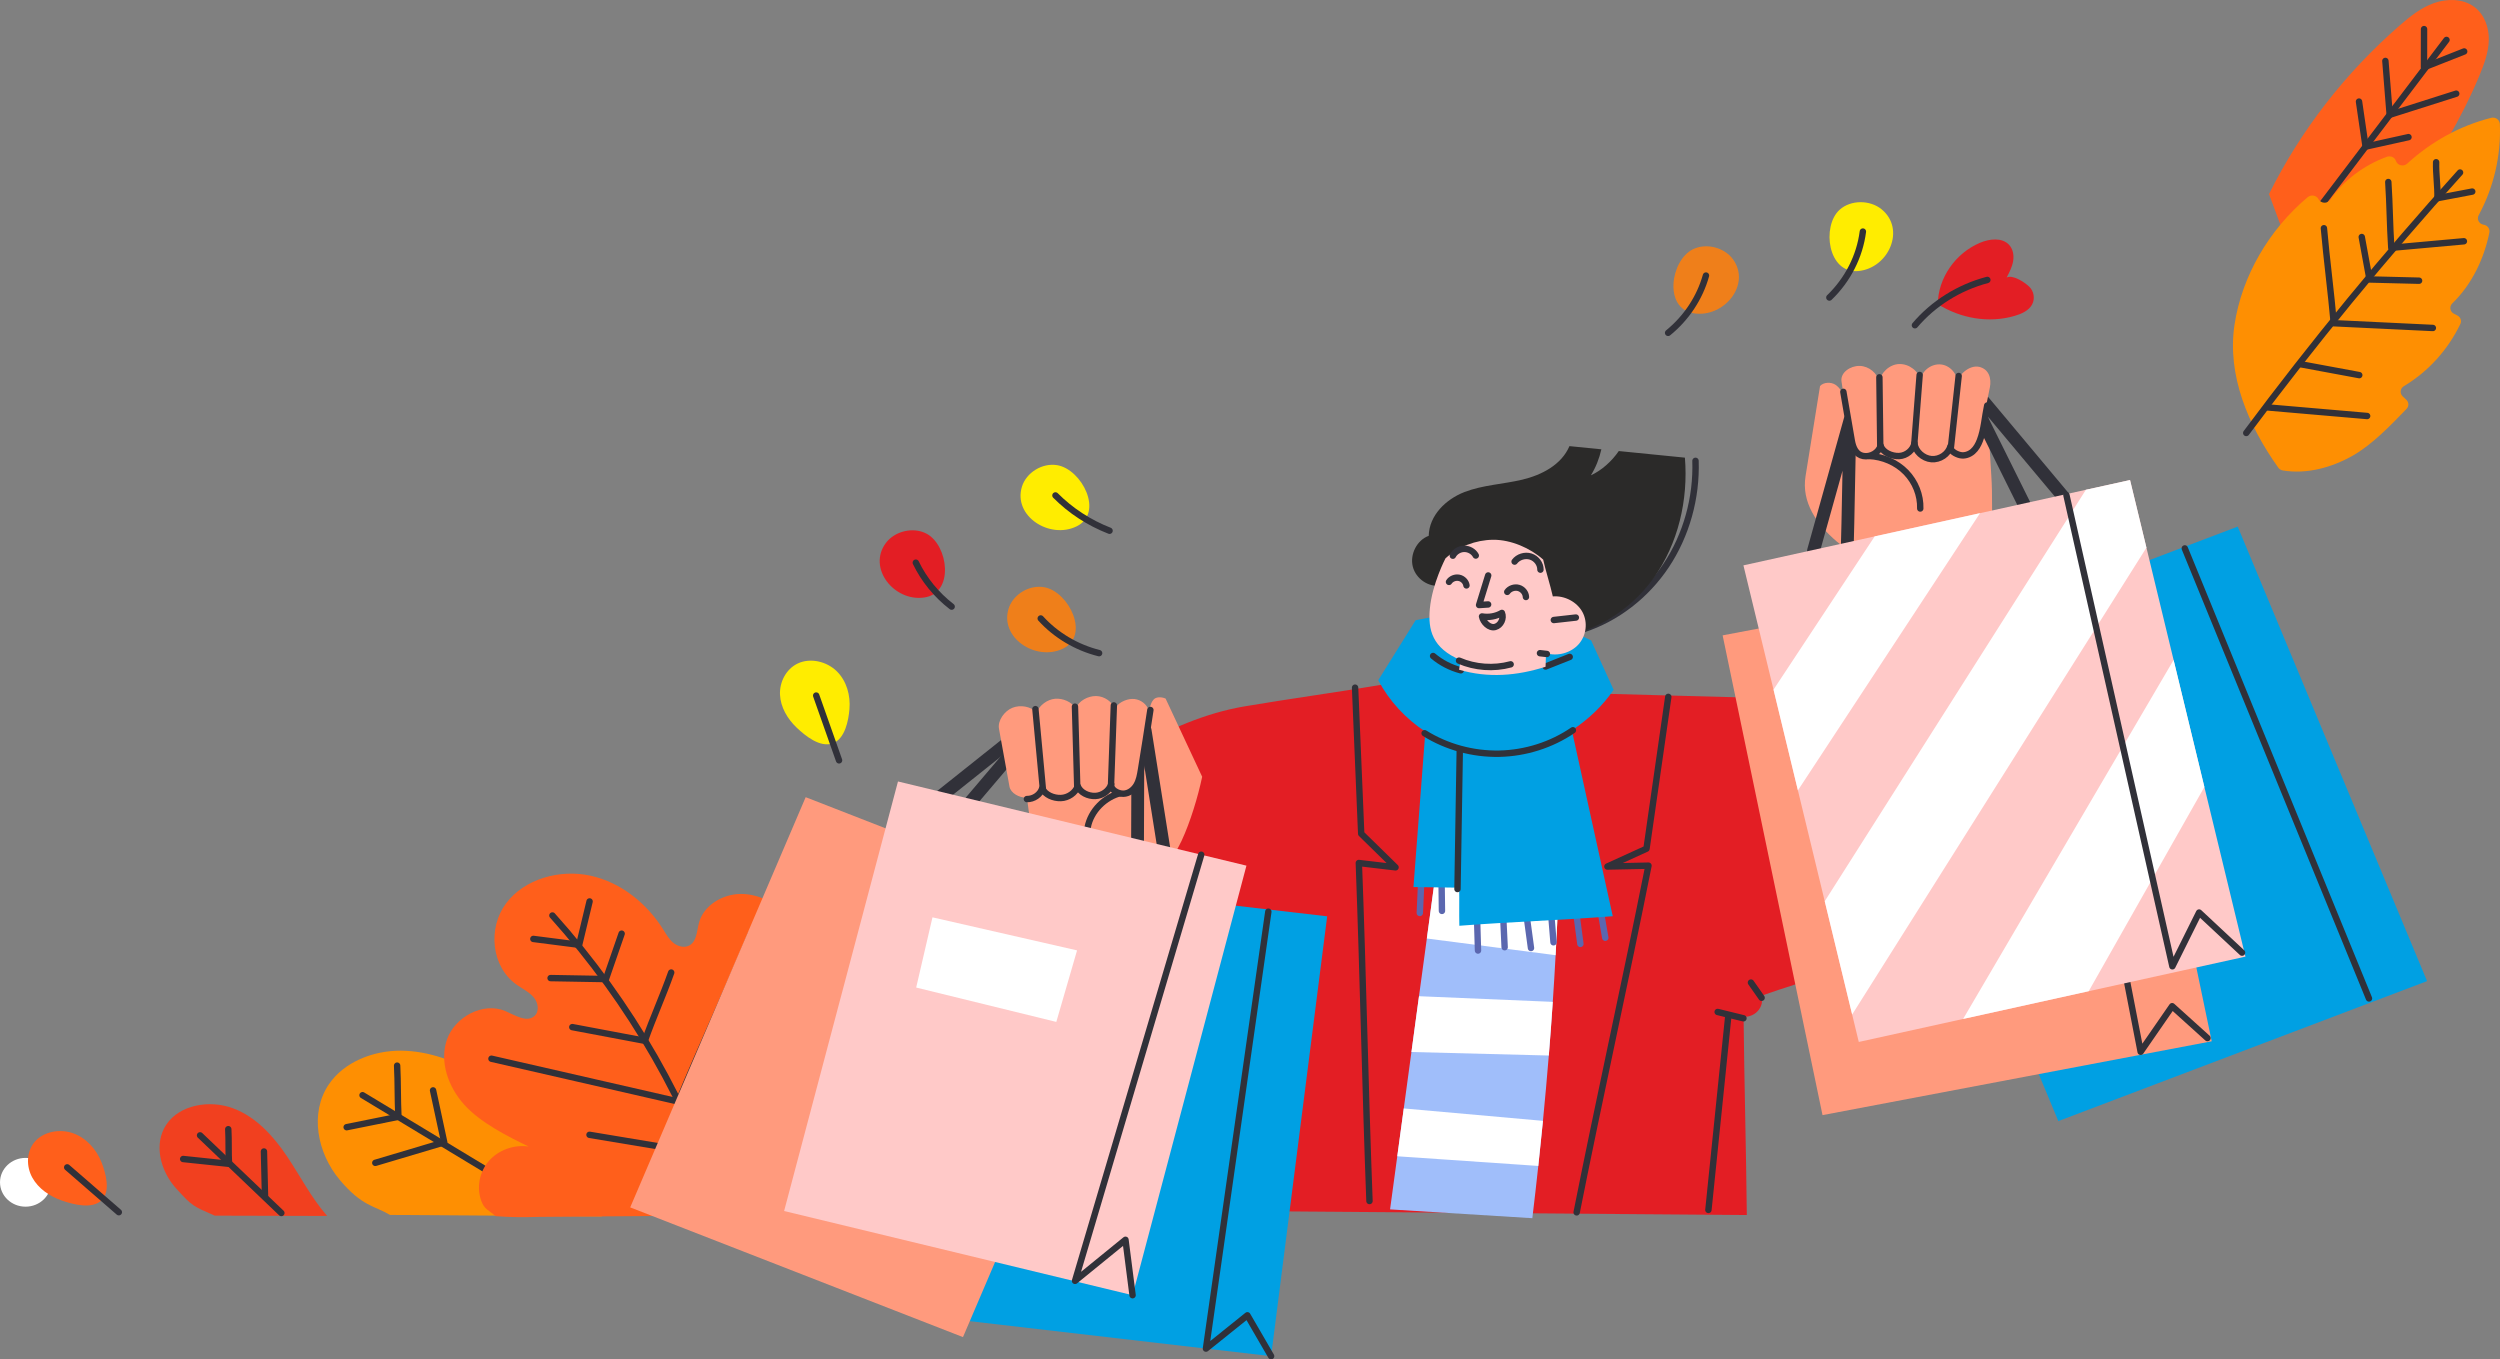
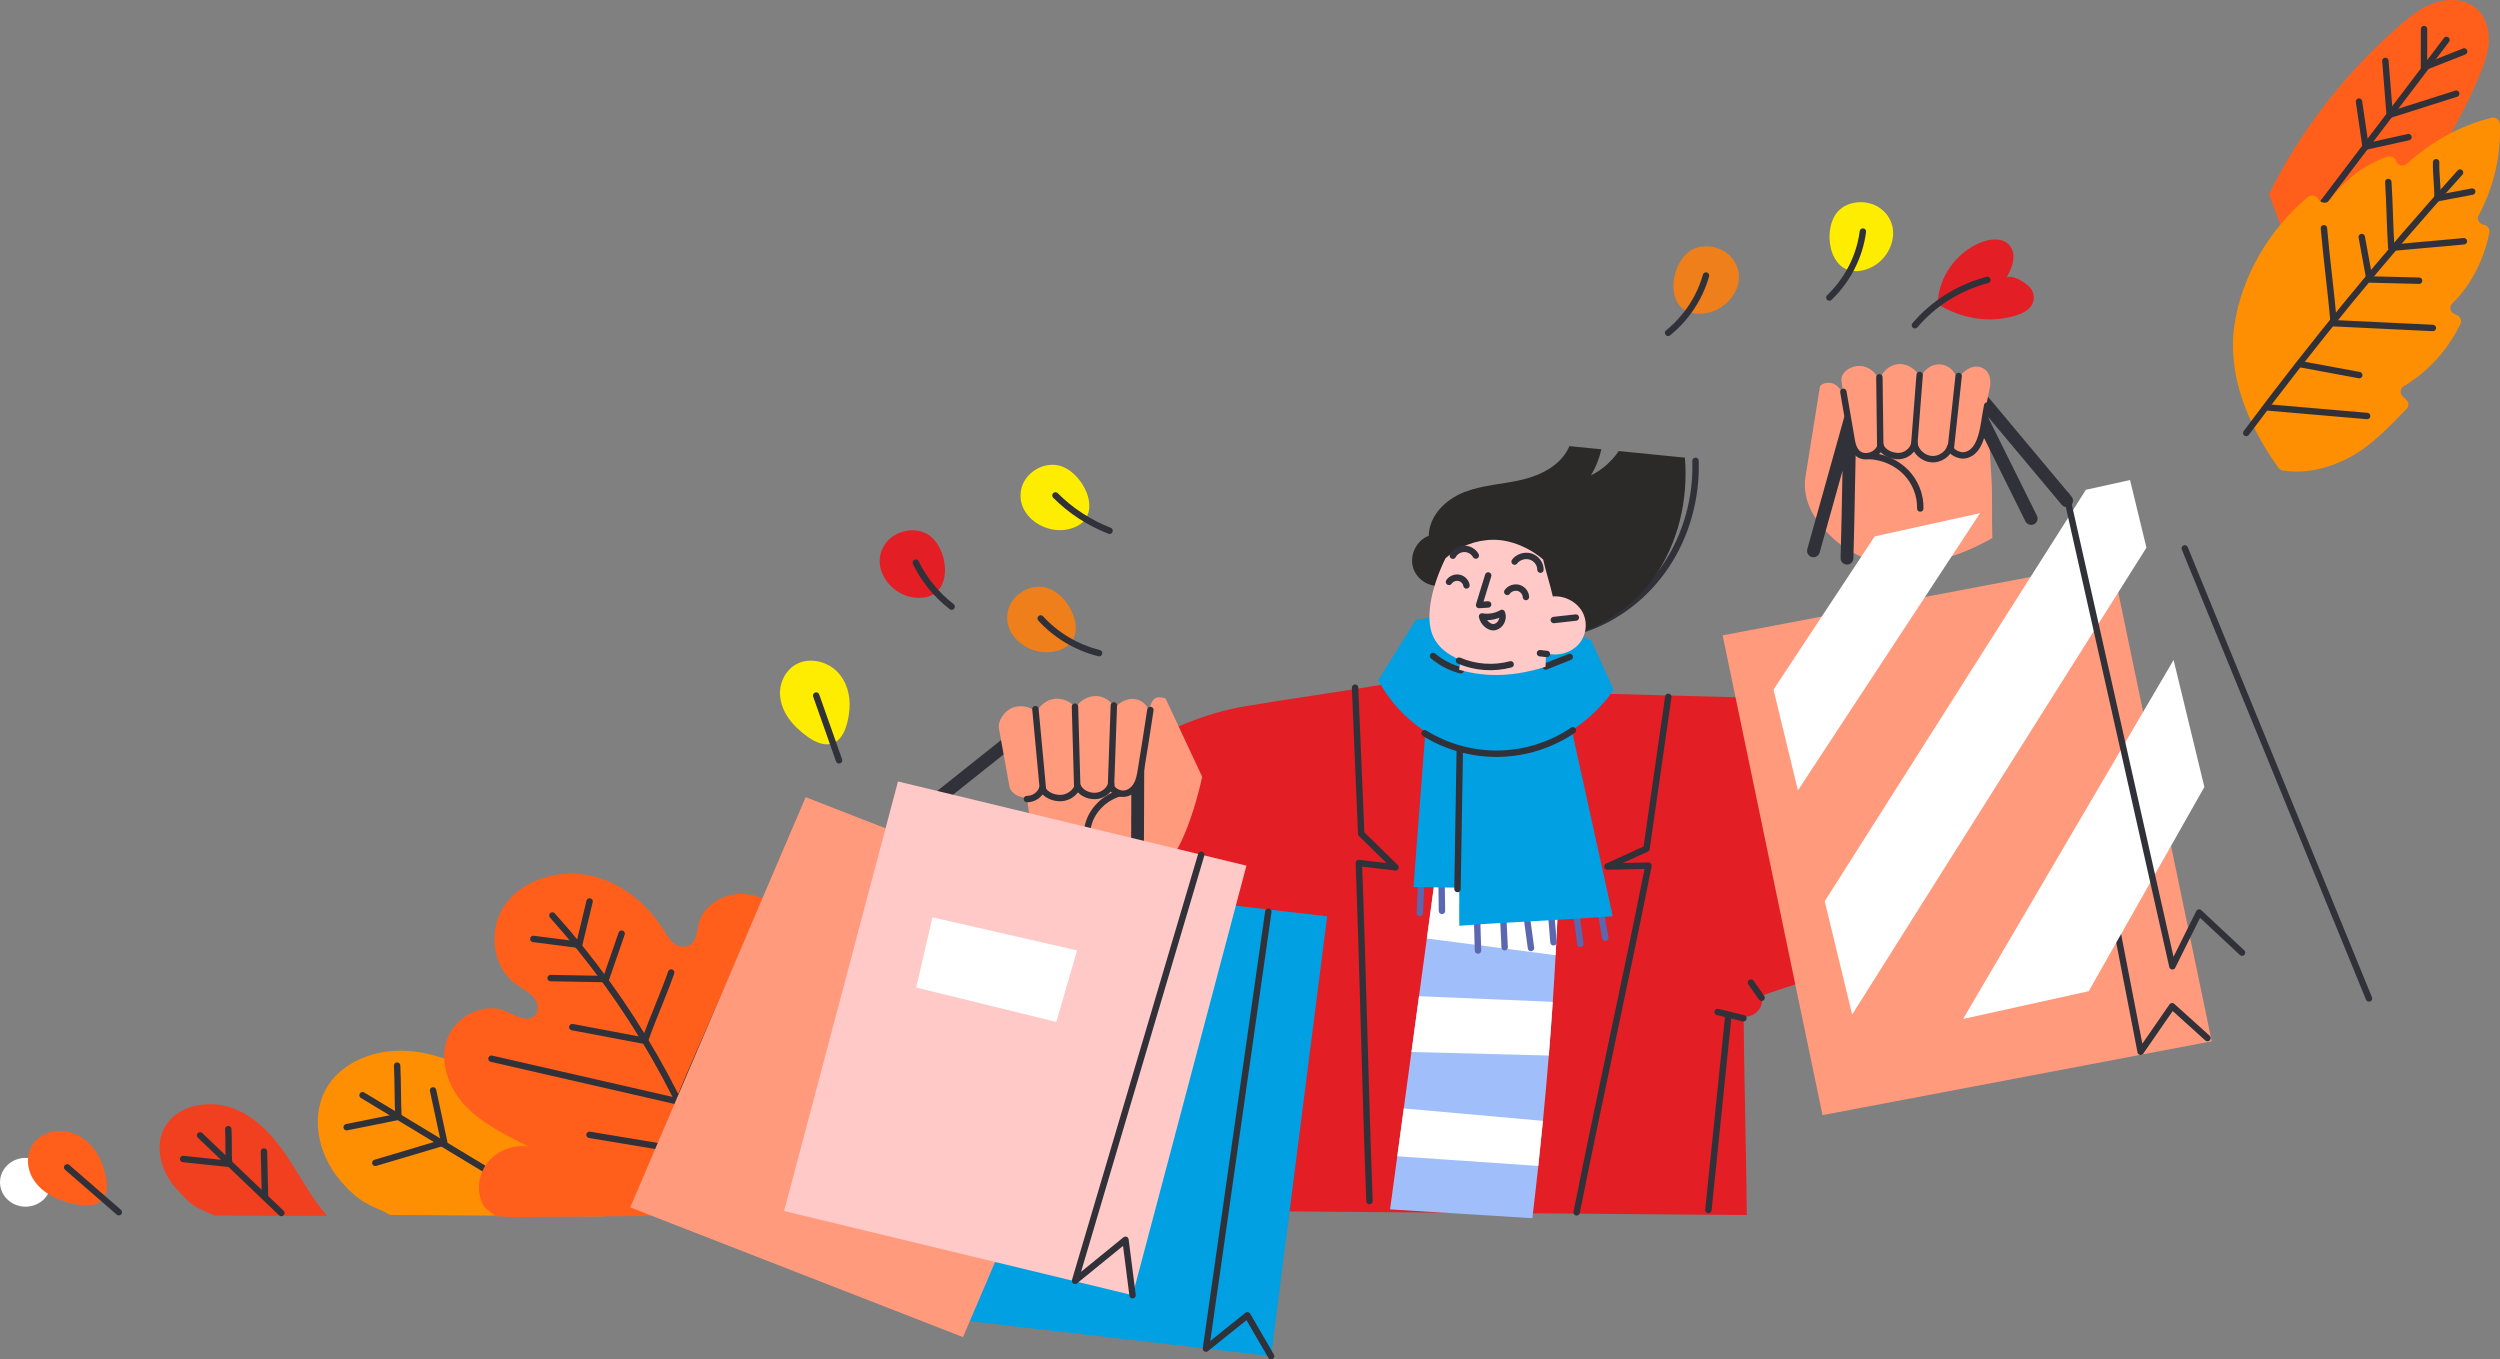
<svg xmlns="http://www.w3.org/2000/svg" xml:space="preserve" width="137.681mm" height="74.864mm" version="1.1" style="shape-rendering:geometricPrecision; text-rendering:geometricPrecision; image-rendering:optimizeQuality; fill-rule:evenodd; clip-rule:evenodd" viewBox="0 0 8246.4 4483.99">
  <rect x="0" y="0" width="8246.4" height="4483.99" fill="#808080" stroke="none" />
  <defs>
    <style type="text/css"> .str1 {stroke:#313139;stroke-width:42.26;stroke-linecap:round;stroke-linejoin:round;stroke-miterlimit:10} .str0 {stroke:#313139;stroke-width:21.13;stroke-linecap:round;stroke-linejoin:round;stroke-miterlimit:10} .str2 {stroke:#5B67AF;stroke-width:21.13;stroke-linecap:round;stroke-linejoin:round;stroke-miterlimit:10} .fil1 {fill:none;fill-rule:nonzero} .fil12 {fill:#2B2A29;fill-rule:nonzero} .fil0 {fill:#FFED00;fill-rule:nonzero} .fil7 {fill:#EF7F1A;fill-rule:nonzero} .fil6 {fill:#E31E24;fill-rule:nonzero} .fil10 {fill:#00A0E3;fill-rule:nonzero} .fil8 {fill:#A0BEFA;fill-rule:nonzero} .fil5 {fill:#F1401F;fill-rule:nonzero} .fil4 {fill:#FE8F02;fill-rule:nonzero} .fil3 {fill:#FF5F1B;fill-rule:nonzero} .fil9 {fill:#FF9A7D;fill-rule:nonzero} .fil11 {fill:#FFC9C8;fill-rule:nonzero} .fil2 {fill:white;fill-rule:nonzero} </style>
  </defs>
  <g id="Слой_x0020_1">
    <g id="_3292666336">
      <path class="fil0" d="M2628.09 2400.41c-30.64,-29.06 -53.23,-67.54 -55.22,-108.73 -1.99,-41.19 19.58,-84.42 58.18,-102.95 42.08,-20.16 96.5,-6.73 129.22,25.56 32.73,32.35 45.44,79.85 41.71,124.64 -2.98,36.11 -13.98,97.61 -54.58,112.81 -42.23,15.76 -91.87,-25.29 -119.3,-51.33z" />
      <path class="fil1 str0" d="M2692.25 2294.35c25.15,71.23 50.26,142.47 75.42,213.7" />
      <g>
        <path class="fil2" d="M168.54 3899.88c0,-44.42 -37.73,-80.46 -84.3,-80.46 -46.51,0 -84.24,36.03 -84.24,80.46 0,44.43 37.73,80.43 84.24,80.43 46.57,0 84.3,-36 84.3,-80.43z" />
        <path class="fil3" d="M204.86 3960.39c-40.67,-13.91 -78.26,-39.59 -98.37,-76.07 -20.09,-36.51 -19.79,-84.41 6.94,-116.77 29.11,-35.35 84.37,-45.21 128.36,-29.2 44,15.99 76.63,53.86 93.18,95.94 13.32,33.91 30.73,94.02 0.69,124.25 -31.21,31.39 -94.39,14.35 -130.8,1.86z" />
        <line class="fil1 str0" x1="221.65" y1="3850.68" x2="391.94" y2="3998.5" />
      </g>
      <path class="fil4" d="M1286.52 4007.53c-51.94,-30.79 -92.44,-27.99 -166.19,-116 -73.77,-87.98 -99.86,-219.97 -35.73,-314.6 50.1,-73.92 146.02,-111.82 238.28,-111.19 92.2,0.66 181,35.12 260.13,80.38 185.85,106.34 331.47,270.77 402.33,466.25l-698.82 -4.84z" />
      <path class="fil1 str0" d="M1195.85 3612.62c162.85,98.43 325.73,196.85 488.58,295.26" />
      <path class="fil1 str0" d="M1143.49 3718.12c56.89,-11.48 113.82,-22.93 170.71,-34.4 -2.86,-57.18 -1.37,-111.49 -4.25,-168.66" />
      <path class="fil1 str0" d="M1237.94 3835.73c75.8,-22.58 151.55,-45.14 227.34,-67.74 -12.43,-58.04 -24.35,-113.2 -36.81,-171.25" />
      <path class="fil3" d="M1812.21 4013.7c-48.93,-0.57 -89.5,4.25 -177.3,-2.08 -23.14,-20.39 -37.05,-22.05 -47.39,-50.47 -16.04,-44.08 -6.18,-95.9 25.1,-131.79 31.28,-35.87 82.88,-54.55 131.19,-47.48 -72.29,-34.67 -160.39,-79.8 -212.95,-138.51 -52.58,-58.7 -82.13,-141.66 -56.43,-214.9 25.72,-73.22 118.09,-124.65 192.16,-93.53 31.65,13.33 69.65,38.9 95.6,17.03 18.08,-15.22 13.32,-44.55 -1.92,-62.4 -15.23,-17.85 -37.75,-28.28 -57.04,-42.09 -83.33,-59.78 -94.6,-186.65 -34.01,-267.58 60.55,-80.93 177.36,-113.63 278.89,-91.29 101.55,22.32 186.78,92.8 240.17,178.22 9.36,14.99 18.15,30.8 31.86,42.36 13.72,11.57 33.95,18.05 50.62,10.91 27.5,-11.81 27.52,-47.94 34.77,-75.9 14.65,-56.73 76.83,-95.21 138.05,-95.47 61.25,-0.26 119.03,32.01 159.21,76.05 40.21,44.08 64.97,98.99 84.37,154.43 102.19,291.62 90.64,562.25 -70.93,828.32l-804.01 6.17z" />
      <path class="fil1 str0" d="M1822.15 3019.8c258.14,287.61 452.61,627.07 566.95,989.72" />
      <path class="fil1 str0" d="M1759.3 3097.13c50.35,6.44 100.71,12.94 151.07,19.41 11.25,-48.14 23.14,-94.96 34.39,-143.08" />
      <path class="fil1 str0" d="M1816.14 3226.28c60.82,1.1 121.65,2.19 182.48,3.26 18.03,-50.49 33.87,-99.28 51.87,-149.79" />
      <path class="fil1 str0" d="M1621.11 3492.28c205.57,47.09 411.13,94.2 616.7,141.3 76.96,-184.2 162.49,-368.88 239.49,-553.09" />
      <path class="fil1 str0" d="M1887.79 3388.02c79.74,15.05 159.47,30.09 239.21,45.14 26.86,-76.15 60.12,-149.03 86.98,-225.16" />
      <path class="fil1 str0" d="M1944.52 3743.27c120.68,20.12 241.38,40.25 362.08,60.36 53.75,-89.54 111,-180.25 164.75,-269.8" />
      <path class="fil5" d="M708.28 4009.92c-72.57,-31.69 -74.4,-31.61 -126.76,-89.12 -52.38,-57.51 -75.81,-146.47 -33.15,-210.89 43.89,-66.29 143.56,-82.76 220.08,-54.21 76.54,28.53 133.07,91.54 177.54,157.5 44.44,65.99 80.45,137.56 133.2,197.7l-370.91 -0.97z" />
      <path class="fil1 str0" d="M659.87 3745.08c101.69,97.14 166.43,159 268.13,256.11" />
      <path class="fil1 str0" d="M604.17 3823.07c50.38,5.29 100.79,10.6 151.18,15.9 -2.13,-37.18 -0.27,-77.06 -2.4,-114.27" />
      <path class="fil1 str0" d="M874.19 3947.97c-1.16,-49.91 -2.34,-99.79 -3.52,-149.72" />
      <g>
        <path class="fil0" d="M3487.69 1534.48c-49.64,-8.61 -102.44,24.48 -116.72,70.68 -30.09,97.25 91.63,174.93 180.63,130.91 90.34,-44.66 17.07,-187.52 -63.91,-201.59z" />
        <path class="fil1 str0" d="M3659.9 1750.66c-67.24,-26.11 -128.53,-66.11 -178.46,-116.4" />
        <path class="fil6" d="M3056.57 1760.53c-43.99,-23.6 -105.21,-8.72 -134.48,30.5 -61.63,82.6 26.93,193.9 126.1,179.97 100.63,-14.14 80.13,-171.99 8.39,-210.47z" />
        <path class="fil1 str0" d="M3139.08 2001c-50.38,-38.81 -91.18,-88.88 -118.23,-145.01" />
        <path class="fil7" d="M3445.73 1937.23c-49.47,-9.55 -102.92,22.54 -118.17,68.46 -32.08,96.66 88,176.61 177.89,134.3 91.24,-42.97 20.92,-187.2 -59.72,-202.76z" />
        <path class="fil1 str0" d="M3625.44 2154.47c-74.25,-18.58 -142.33,-59.01 -192.56,-114.39" />
      </g>
      <g>
        <path class="fil3" d="M7609.59 977.05c251.27,-189.24 449.3,-442.31 568.16,-726.01 16.06,-38.32 30.88,-78.1 31.71,-119.38 0.83,-41.28 -14.5,-84.84 -49.03,-109.74 -36.75,-26.52 -88.67,-27.09 -131.84,-11.74 -43.18,15.35 -79.33,44.35 -113.34,74.01 -179.48,156.4 -326.69,346.41 -430.8,555.98l125.13 336.89z" />
        <path class="fil1 str0" d="M8069.95 131.72c-144.82,190.93 -289.68,381.83 -434.49,572.75" />
        <path class="fil1 str0" d="M8128.26 169.75l-132.63 52.35c0.07,-42.06 0.16,-84.09 0.25,-126.13" />
        <path class="fil1 str0" d="M8102.02 308.98c-73.19,23.25 -146.33,46.52 -219.5,69.77 -4.74,-59.26 -9.48,-118.51 -14.19,-177.79" />
        <path class="fil1 str0" d="M7944.54 452.36c-47.17,10.42 -94.33,20.87 -141.51,31.34 -7.22,-49.56 -14.45,-99.1 -21.68,-148.64" />
        <path class="fil4" d="M7515 1542.55c3.44,4.82 8.79,8.27 14.81,9.25 78.85,13.15 161.3,-9.43 230.38,-48.57 65.48,-37.12 124.66,-99.62 177.89,-154.45 8.39,-8.64 8.04,-21.98 -0.75,-30.21 -3.86,-3.62 -7.86,-7.39 -11.83,-11.1 -10.37,-9.75 -8.52,-26.18 3.79,-33.61 82.19,-49.47 145.67,-120.91 186.49,-205.46 4.99,-10.27 0.37,-22.45 -10.09,-27.78 -3.7,-1.88 -7.46,-3.84 -11.25,-5.77 -13.45,-6.91 -15.87,-24.07 -5.15,-34.44 64.17,-61.91 104.71,-147.18 122.06,-233.26 2.38,-11.81 -5.46,-23.3 -17.79,-25.68l-1.9 -0.34c-14.67,-2.85 -22.57,-18.26 -15.72,-30.96 49.9,-92.41 74.27,-197.24 69.99,-301.08 -0.55,-14.1 -14.6,-23.99 -28.9,-20.35 -104.67,26.55 -198.5,79.29 -276.69,150.97 -11.97,11 -31.87,6.43 -37.12,-8.62 -0.05,-0.2 -0.13,-0.39 -0.18,-0.55 -4.14,-11.78 -17.76,-17.72 -29.91,-13.28 -74.46,27.2 -143.19,77.71 -186.35,141.6 -9.21,13.62 -30.24,12.93 -38.62,-1.14 -0.34,-0.6 -0.71,-1.19 -1.05,-1.8 -7.21,-12.11 -24.12,-14.61 -35.08,-5.45 -127.68,107.07 -217.27,260.79 -241.37,420.97 -25.03,166.11 45.33,332.12 144.35,471.1z" />
        <path class="fil1 str0" d="M8114.65 569.05c-248.91,275.69 -484.35,562.5 -705.26,859.14" />
        <path class="fil1 str0" d="M8154.87 631.94l-114.84 21.81c1.25,-37.51 -5.54,-81.14 -4.31,-118.63" />
        <path class="fil1 str0" d="M8127.33 795.83c-79.84,7.21 -159.7,14.42 -239.56,21.62 -4.85,-73.8 -4.96,-143.22 -9.79,-217.06" />
        <path class="fil1 str0" d="M7979.48 925.92c-54.46,-1.35 -108.97,-2.7 -163.47,-4.07 -7.87,-44.72 -17.78,-95.35 -25.63,-140.05" />
        <path class="fil1 str0" d="M8024.96 1081.83c-108.97,-5.22 -217.95,-10.44 -326.92,-15.68 -9.08,-104 -23.36,-209.35 -32.44,-313.37" />
        <path class="fil1 str0" d="M7782.15 1237.36c-64.67,-12.02 -129.3,-24.03 -193.99,-36" />
        <path class="fil1 str0" d="M7808.15 1372.23c-110.16,-9.52 -220.32,-19.02 -330.47,-28.53" />
      </g>
      <path class="fil0" d="M6068.1 691.91c36.65,-33.11 99.79,-32.93 138.23,-1.71 80.86,65.72 23.42,194.29 -76.33,203.86 -101.19,9.73 -121.63,-148.14 -61.9,-202.16z" />
      <path class="fil1 str0" d="M6034.27 981.4c60.61,-58.21 100.16,-136.03 110.57,-217.52" />
      <path class="fil7" d="M5582.92 822.89c44.48,-22.77 105.37,-6.79 133.84,32.98 59.93,83.72 -30.87,193.35 -129.74,177.59 -100.32,-15.99 -76.62,-173.43 -4.1,-210.58z" />
      <path class="fil1 str0" d="M5502.37 1097.93c60.32,-49.02 104.51,-115.89 124.87,-188.99" />
      <path class="fil6" d="M6619.12 915.43c9.08,-17.46 18.26,-35.31 21.41,-54.57 3.17,-19.27 -0.68,-40.57 -14.78,-54.65 -23.28,-23.2 -63.61,-18.42 -94.38,-5.45 -81.85,34.48 -138.76,117.18 -139.4,202.57 75.28,46.91 167.64,63.73 253.61,38.62 22.52,-6.58 45.86,-16.99 57,-36.79 10.67,-18.99 6.76,-44.42 -9.15,-59.68 -15.95,-15.24 -54.42,-40.16 -74.32,-30.04z" />
      <path class="fil1 str0" d="M6316.5 1072.85c60.82,-71.83 145.6,-124.89 238.87,-149.49" />
      <path class="fil6" d="M5761.98 4007.84c-2.22,-217.77 -8.47,-436.13 -10.67,-653.89 18.8,1.1 37.94,-7.36 49.2,-21.76 11.27,-14.4 14.71,-30.39 8.26,-47.28 153.21,-53.79 315.62,-97.38 468.79,-151.16 -54.34,-274.41 -106.81,-546.55 -161.18,-820.97 -87.55,-3.73 -180.79,-7.14 -268.38,-9.48 -183.4,-4.92 -366.83,-9.86 -550.25,-14.78 -107.02,77.11 -239.69,117.03 -373.65,111.69 -133.99,-5.37 -265.46,-56.4 -365.34,-141.8 -149.42,25.3 -303.6,46.22 -453.02,71.5 -130.01,21.99 -253.72,76.25 -366.43,141.85 -257.56,149.95 -384.84,455.44 -518.78,713.49 -133.94,258.07 -237.27,529.39 -340.31,800.06l2881.74 22.54z" />
      <path class="fil1 str0" d="M4469.81 2268.28c6.73,160.61 13.46,321.22 20.21,481.81 37.16,36.28 76.06,74.61 113.26,110.88 -40.37,-4.77 -80.71,-9.52 -121.08,-14.28 14.02,372.07 21.08,742.97 35.13,1115.04" />
      <path class="fil1 str0" d="M5502.96 2298.64c-23.98,166.91 -47.9,333.86 -71.89,500.79 -40.87,18.9 -88.19,39.99 -129.06,58.88 45.17,-0.94 90.38,-1.88 135.6,-2.85 -76.02,382.02 -160.9,761.63 -236.96,1143.63" />
      <path class="fil1 str0" d="M5810.77 3291.26c-11.72,-16.73 -23.45,-33.46 -35.19,-50.19" />
      <line class="fil1 str0" x1="5750.85" y1="3358.9" x2="5665.8" y2="3338.02" />
      <path class="fil1 str0" d="M5701.16 3348.9c-24.19,235.8 -41.71,406.36 -65.88,642.15" />
      <path class="fil8" d="M5146.75 2727.14c-2.58,141.66 -7.83,282.89 -15.45,423.67 -2.81,51.34 -5.87,102.68 -9.37,153.89 -3.98,59.13 -8.31,118.12 -13.12,176.97 -5.85,71.92 -12.29,143.71 -19.3,215.51 -4.82,49.68 -9.93,99.21 -15.35,148.73 -6.2,57.48 -12.77,114.94 -19.65,172.39l-469.3 -29.06c7.95,-58.43 15.81,-116.74 23.78,-175.19 7.14,-52.6 14.28,-105.18 21.42,-157.77 8.42,-62.05 16.84,-124.11 25.28,-186.15l24.96 -184.08c8.65,-63.45 17.21,-126.89 25.86,-190.34 17.44,-128.83 35.03,-257.69 52.47,-386.51 129.74,12.1 258.04,5.85 387.78,17.94z" />
      <path class="fil2" d="M5089.51 3697.2c-4.81,49.69 -9.95,99.2 -15.35,148.73l-465.18 -31.86c7.15,-52.6 14.3,-105.19 21.42,-157.79l459.11 40.93z" />
      <path class="fil2" d="M5121.93 3304.71c-3.98,59.13 -8.31,118.13 -13.11,176.99l-453.12 -11.57 24.94 -184.08 441.29 18.65z" />
      <path class="fil2" d="M5146.75 2727.14c-2.58,141.66 -7.83,282.89 -15.45,423.67l-424.79 -55.1c17.44,-128.83 35.03,-257.69 52.47,-386.51 129.74,12.1 258.04,5.85 387.78,17.94z" />
      <path class="fil9" d="M6571.78 1774.92c-2.28,-69.12 1.3,-138.16 -3.37,-207.17 -5.81,-85.19 -9.55,-167.41 -15.33,-252.58 -133.11,47.92 -266.59,90.86 -406.78,113.95 -20.34,-39.59 -40.66,-79.21 -61,-118.81 -7.82,-15.27 -16.22,-31.19 -30.78,-41.02 -14.53,-9.8 -39.76,-9.02 -51,4.17 -15.96,99.15 -31.9,198.29 -47.84,297.42 -13.69,84.96 36.02,158.51 103.3,215.64 67.27,57.14 160.15,85.85 249.73,77.16 91.5,-8.85 183.96,-43.96 263.08,-88.76z" />
      <path class="fil1 str0" d="M6164.65 1504.09c45.84,1.72 90.68,21.32 122.03,53.34 31.3,32.04 48.7,76.1 47.39,119.88" />
-       <polygon class="fil10" points="8005.83,3236.27 6789.56,3698.01 6165.02,2198.69 7381.25,1736.98 " />
      <line class="fil1 str0" x1="7206.67" y1="1808.92" x2="7814.24" y2="3293.46" />
      <path class="fil1 str1" d="M6520.81 1349.45c59.7,120.28 119.42,240.53 179.1,360.8" />
      <path class="fil1 str1" d="M6537.21 1317.34c93.18,111.38 186.38,222.71 279.57,334.06" />
      <path class="fil1 str1" d="M5981.85 1816.97c40.3,-144.14 80.58,-288.29 120.87,-432.43 -4.56,154.28 -5.75,302.33 -10.28,456.6" />
      <polygon class="fil9" points="7295.47,3434.75 6011.69,3678.32 5682.18,2095.79 6965.97,1852.2 " />
      <polyline class="fil1 str0" points="6960.3,2949.41 7061.05,3469.31 7164.95,3319.06 7281.41,3424.21 " />
-       <polygon class="fil11" points="7406.76,3155.52 6889.8,3269.49 6475.47,3361.04 6131.32,3436.94 6109.45,3346.48 6019.01,2972.77 5930.53,2607.04 5850.08,2274.79 5750.8,1864.86 6183.77,1769.3 6531.34,1692.68 6880.45,1615.58 7026.06,1583.47 7080.14,1806.5 7169.75,2176.95 7271.29,2595.99 " />
      <polygon class="fil2" points="6531.31,1692.66 5930.53,2607.05 5850.08,2274.78 6183.79,1769.29 " />
      <polygon class="fil2" points="7080.15,1806.49 6109.46,3346.47 6019.01,2972.77 6880.46,1615.58 7026.06,1583.46 " />
      <polygon class="fil2" points="7271.29,2595.99 6889.78,3269.49 6475.47,3361.06 7169.75,2176.95 " />
      <polyline class="fil1 str0" points="6816.31,1633.7 7165.75,3187.4 7253.89,3010.08 7395.54,3142.34 " />
      <path class="fil9" d="M6563.51 1278.9c-9.49,46.66 -18.97,93.31 -28.46,139.96 -3.53,17.42 -7.23,35.29 -16.75,50.56 -9.49,15.3 -26.13,27.79 -44.71,27.82 -18.63,0.07 -37.12,-15.99 -34.39,-33.59 -2.13,28.72 -30.03,53.48 -60.19,53.41 -30.15,-0.09 -57.88,-24.99 -59.86,-53.7 -6.36,22.15 -28.71,39.18 -52.72,40.24 -24.03,1.06 -47.92,-13.95 -56.4,-35.44 -15.1,35.65 -72.42,45.27 -100.92,18.15 -11.6,-75.99 -23.2,-151.98 -34.78,-227.95 -4.44,-29.24 28.85,-52.01 59.79,-51.4 30.95,0.6 59.6,24.6 64.27,53.78 4.64,-30.8 33.92,-59.18 66.52,-59.97 32.58,-0.76 63.9,23.23 70.14,53.77 2.97,-31.03 36.1,-56.34 68.44,-52.26 32.37,4.08 57.52,36.75 51.89,67.44 -0.16,-31.55 40.79,-67.09 72.93,-59.68 32.12,7.4 41.51,37.88 35.21,68.84z" />
      <path class="fil1 str0" d="M6080.42 1292.52c9.24,53.6 18.49,107.25 27.74,160.85 4.03,23.32 13.66,46.22 37.94,50.8 24.3,4.58 50.87,-11.17 57.33,-33.98 6.54,22.27 36.63,35.22 60.88,34.16 24.21,-1.08 46.38,-19.58 50.69,-42.37 2.01,26.41 28.25,50.14 55.9,52.53 27.61,2.38 55.58,-16.45 62.52,-42.06 -2.1,14.23 17.57,25.38 32.21,28.76 14.67,3.38 30.46,-2.23 41.6,-11.93 11.14,-9.66 18.23,-22.9 23.43,-36.4 14.05,-36.39 16.02,-77.19 24.22,-115.21" />
      <path class="fil1 str0" d="M6199.27 1244.54c0.96,76.11 1.92,152.27 2.89,228.37" />
      <path class="fil1 str0" d="M6314.47 1463.83c5.88,-75.67 11.76,-151.33 17.64,-226.97" />
      <path class="fil1 str0" d="M6460.75 1240.21c-8.48,78.12 -16.93,156.25 -25.42,234.38" />
      <path class="fil1 str2" d="M4687.77 2913.53c-1.47,32.65 -2.96,65.33 -4.44,97.98" />
      <path class="fil1 str2" d="M4755.19 2913.51c0.37,30.37 0.78,60.8 1.17,91.2" />
      <path class="fil1 str2" d="M4872.43 3038.75c0.95,32.21 1.9,64.42 2.86,96.63" />
      <path class="fil1 str2" d="M4958.23 3019.63c1.65,34.96 3.32,69.9 4.92,104.83" />
      <line class="fil1 str2" x1="5035.65" y1="3021.02" x2="5050.07" y2="3127.18" />
      <path class="fil1 str2" d="M5117.15 3021.11c2.4,29.04 4.78,58.09 7.15,87.11" />
      <path class="fil1 str2" d="M5200.13 3016.88c4.29,32.2 8.58,64.42 12.9,96.63" />
      <path class="fil1 str2" d="M5280.7 3010.16c4.78,27.68 9.6,55.33 14.39,83.01" />
      <path class="fil10" d="M5322.69 2275.24c-25.25,-53.86 -49.18,-109.06 -74.4,-162.92 -176.13,-85.19 -386.11,-107.87 -578.74,-66.43 -41.12,65.97 -82.25,131.96 -123.38,197.91 35.92,67.9 90.25,126.81 155.49,169.6 -13.09,170.84 -26.2,341.7 -39.33,512.55 52.33,1.12 98.43,0.96 150.77,2.11 0.94,42.56 -0.39,83.09 0.59,125.64 170.52,-13.18 335.56,-18.32 506.1,-31.51 -44.94,-203.4 -90.04,-409.51 -135.02,-613.37 54.92,-35.78 102.77,-81.67 137.92,-133.58z" />
      <path class="fil1 str0" d="M4727.13 2163.86c26.18,22.06 57.67,38.35 91.35,47.22" />
      <path class="fil1 str0" d="M5098.11 2198.53c26.56,-10.58 53.11,-21.1 79.67,-31.65" />
      <path class="fil1 str0" d="M4699.16 2418.64c72.47,45.38 159.51,69.22 246.16,67.5 86.64,-1.74 172.55,-29.1 242.96,-77.38" />
      <line class="fil1 str0" x1="4807.6" y1="2932.56" x2="4815.15" y2="2473.89" />
      <path class="fil1 str0" d="M5222.38 2075.77c109.4,-35.66 207.15,-110.91 273.55,-210.5 66.36,-99.59 100.97,-222.96 96.77,-345.16" />
      <path class="fil12" d="M5557.75 1509.58l-218.11 -21.77c-23.23,34.02 -56.82,63.99 -91.92,79.97 16.18,-26.2 27.71,-55.38 34.48,-85.69l-105.3 -10.52c-26.31,61.82 -91.85,95.35 -155.35,110.57 -63.52,15.19 -130.16,17.35 -191.23,41.03 -61.07,23.68 -116.15,76.82 -117.61,144.34 -38.42,13.75 -62.7,60.48 -52.61,101.28 10.07,40.8 53.06,69.66 93.11,62.58 74.73,116.59 223.77,179.52 358.64,172.12 134.89,-7.43 262.65,-84.72 343.03,-197.2 80.38,-112.49 114.45,-257.29 102.86,-396.73z" />
      <path class="fil11" d="M5098.16 2199.24c0.78,-13.07 0.64,-31.7 1.46,-44.8 37.64,11.6 82.01,-0.52 107.59,-29.3 25.59,-28.8 30.83,-72.54 12.7,-106.12 -18.1,-33.55 -58.45,-54.89 -97.85,-51.74 -8.83,-39.24 -23.02,-82.21 -31.79,-121.44 -42.47,-37.96 -106.48,-65.78 -164.62,-65.36 -58.16,0.41 -115.82,22.87 -157.69,61.39 0,0 -43.69,83.46 -51.47,165.53 -6.67,70.14 7.78,130.79 101.64,170.04 -1.72,10.64 -3.57,20.99 -5.28,31.64 95.17,28.1 190.86,20.44 285.32,-9.83z" />
      <path class="fil1 str0" d="M5125.38 2045.17c24.23,-2.71 48.48,-5.43 72.71,-8.13" />
      <path class="fil1 str0" d="M5102.5 2157.2c-7.62,-0.89 -15.2,-1.72 -22.82,-2.59" />
      <path class="fil1 str0" d="M4812.71 2179.11c52.88,23 114.35,27.4 170.28,12.24" />
      <path class="fil1 str0" d="M4888.57 2033.43c22.38,3.98 46.22,-0.28 65.54,-11.69 7.36,17.71 -3.13,41.19 -22.33,46.36 -19.22,5.17 -39.77,-15.9 -43.21,-34.67z" />
      <path class="fil1 str0" d="M4908.92 1898.2l-30.07 97.59c9.95,-0.66 19.89,-1.29 29.84,-1.96" />
      <path class="fil1 str0" d="M4779.6 1919.45c6.71,-10.37 20.57,-16 33.07,-13.5 12.5,2.54 22.79,13.06 24.53,25.13" />
      <path class="fil1 str0" d="M4971.76 1952.41c7.82,-11.3 23.65,-16.85 37.27,-13.12 13.62,3.71 23.96,16.43 24.35,29.93" />
      <path class="fil1 str0" d="M4792.31 1833.05c6.84,-13.41 22.01,-22.56 37.63,-22.66 15.64,-0.13 30.96,8.77 38.03,22.1" />
      <path class="fil1 str0" d="M4995.99 1852.49c11.48,-15.49 33.97,-22.59 52.88,-16.7 18.88,5.88 32.67,24.3 32.36,43.25" />
      <path class="fil9" d="M3965.45 2562.18c-40.23,-85.97 -80.46,-171.92 -120.67,-257.89 -13.38,-5.88 -32.13,-6.7 -40.84,4.63 -8.7,11.34 -11.51,25.67 -14.12,39.52 -3.61,19.22 -7.22,38.45 -10.82,57.69 -76.36,9.63 -153.75,50.57 -207.53,103.19 -68.55,2.67 -132.73,2.16 -201.27,4.81 15.7,86.86 22.24,172.96 37.92,259.79 12.63,69.9 69.74,129.33 137.48,158.41 67.78,29.09 149.62,26.3 215.05,-7.27 62.68,-32.22 107.91,-89.56 136.88,-151.64 28.94,-62.08 53.82,-144.67 67.92,-211.25z" />
      <path class="fil1 str0" d="M3699.11 2615.1c-55.54,13.51 -100.82,59.65 -111.3,113.45" />
      <polygon class="fil10" points="4192.85,4473.43 3015.87,4336.73 3200.77,2885.83 4377.76,3022.55 " />
      <polyline class="fil1 str0" points="4183.67,3007.16 3977.89,4448.47 4114.61,4338.64 4192.85,4473.43 " />
      <polygon class="fil9" points="3176.42,4410.55 2078.75,3982.63 2657.56,2629.55 3755.22,3057.45 " />
      <line class="fil1 str1" x1="3096.98" y1="2631.51" x2="3344.55" y2="2434.38" />
-       <path class="fil1 str1" d="M3190.61 2657.65c59.58,-70.11 119.15,-140.23 178.73,-210.35" />
      <path class="fil1 str1" d="M3753.4 2456.18c-0.43,119.79 -0.85,239.54 -1.28,359.33" />
-       <path class="fil1 str1" d="M3777.33 2409.6c21,132.46 41.96,264.93 62.96,397.39" />
      <polygon class="fil11" points="3735.86,4272.3 2586.43,3994.61 2962.05,2577.71 4111.46,2855.38 " />
      <polygon class="fil2" points="3075.81,3025.88 3022.08,3257.48 3484.28,3370.85 3552.74,3134.94 " />
      <polyline class="fil1 str0" points="3962.33,2819.38 3546.06,4224.96 3712.45,4089.5 3735.86,4272.3 " />
      <path class="fil9" d="M3754.94 2585.01c11.09,-62.63 22.13,-125.31 33.18,-187.96 3.57,-20.18 6.96,-41.74 -1.72,-60.45 -8.79,-18.91 -30.21,-31.79 -51.89,-31.19 -21.68,0.59 -49.38,14.03 -56.98,33.42 -8.84,-24.47 -34.71,-42.42 -61.83,-42.9 -27.13,-0.48 -57.16,16 -66.95,40.13 -14.79,-20.86 -41.88,-33.24 -68.21,-31.16 -26.34,2.13 -50.53,21.21 -61.49,44.15 -20.42,-18.93 -52.91,-24.88 -79.22,-14.53 -26.32,10.36 -49.55,42.27 -44.69,69.05l34.62 190.89c3.98,21.9 32.13,36.91 55.44,36.66 23.25,-0.23 45.65,-14.99 54.1,-35.7 13.18,19.54 37.19,31.1 61.4,28.73 24.19,-2.35 46.38,-18.5 55.1,-40.17 6.91,21.96 31.59,42.26 55.56,41.32 23.98,-0.96 46.1,-18.83 51.05,-41.24 7.39,18.39 21.96,37.54 42.56,37.34 20.64,-0.16 46.56,-16.94 49.96,-36.38z" />
      <path class="fil1 str0" d="M3387.34 2635.75c22.35,0.46 44.05,-14.69 50.34,-35.15 9.89,21.33 37.22,32.66 61.65,31.83 24.43,-0.85 47.5,-17 55.71,-38.95 8.72,20.98 34.06,33.02 57.69,32.11 23.64,-0.87 45.77,-17.12 52.74,-38.72 -3.11,17.42 21.23,31.54 39.73,31.31 18.47,-0.27 34.74,-13.09 43.66,-28.55 8.94,-15.45 11.92,-33.32 14.75,-50.75 10.62,-65.6 21.24,-131.19 30.97,-196.92" />
      <path class="fil1 str0" d="M3545.85 2330.99c2.52,88.45 4.99,176.97 7.51,265.43" />
      <path class="fil1 str0" d="M3674.11 2326.85c-3.09,87.11 -6.21,174.25 -9.27,261.35" />
      <line class="fil1 str0" x1="3415.39" y1="2339.16" x2="3440.2" y2="2604.51" />
    </g>
  </g>
</svg>